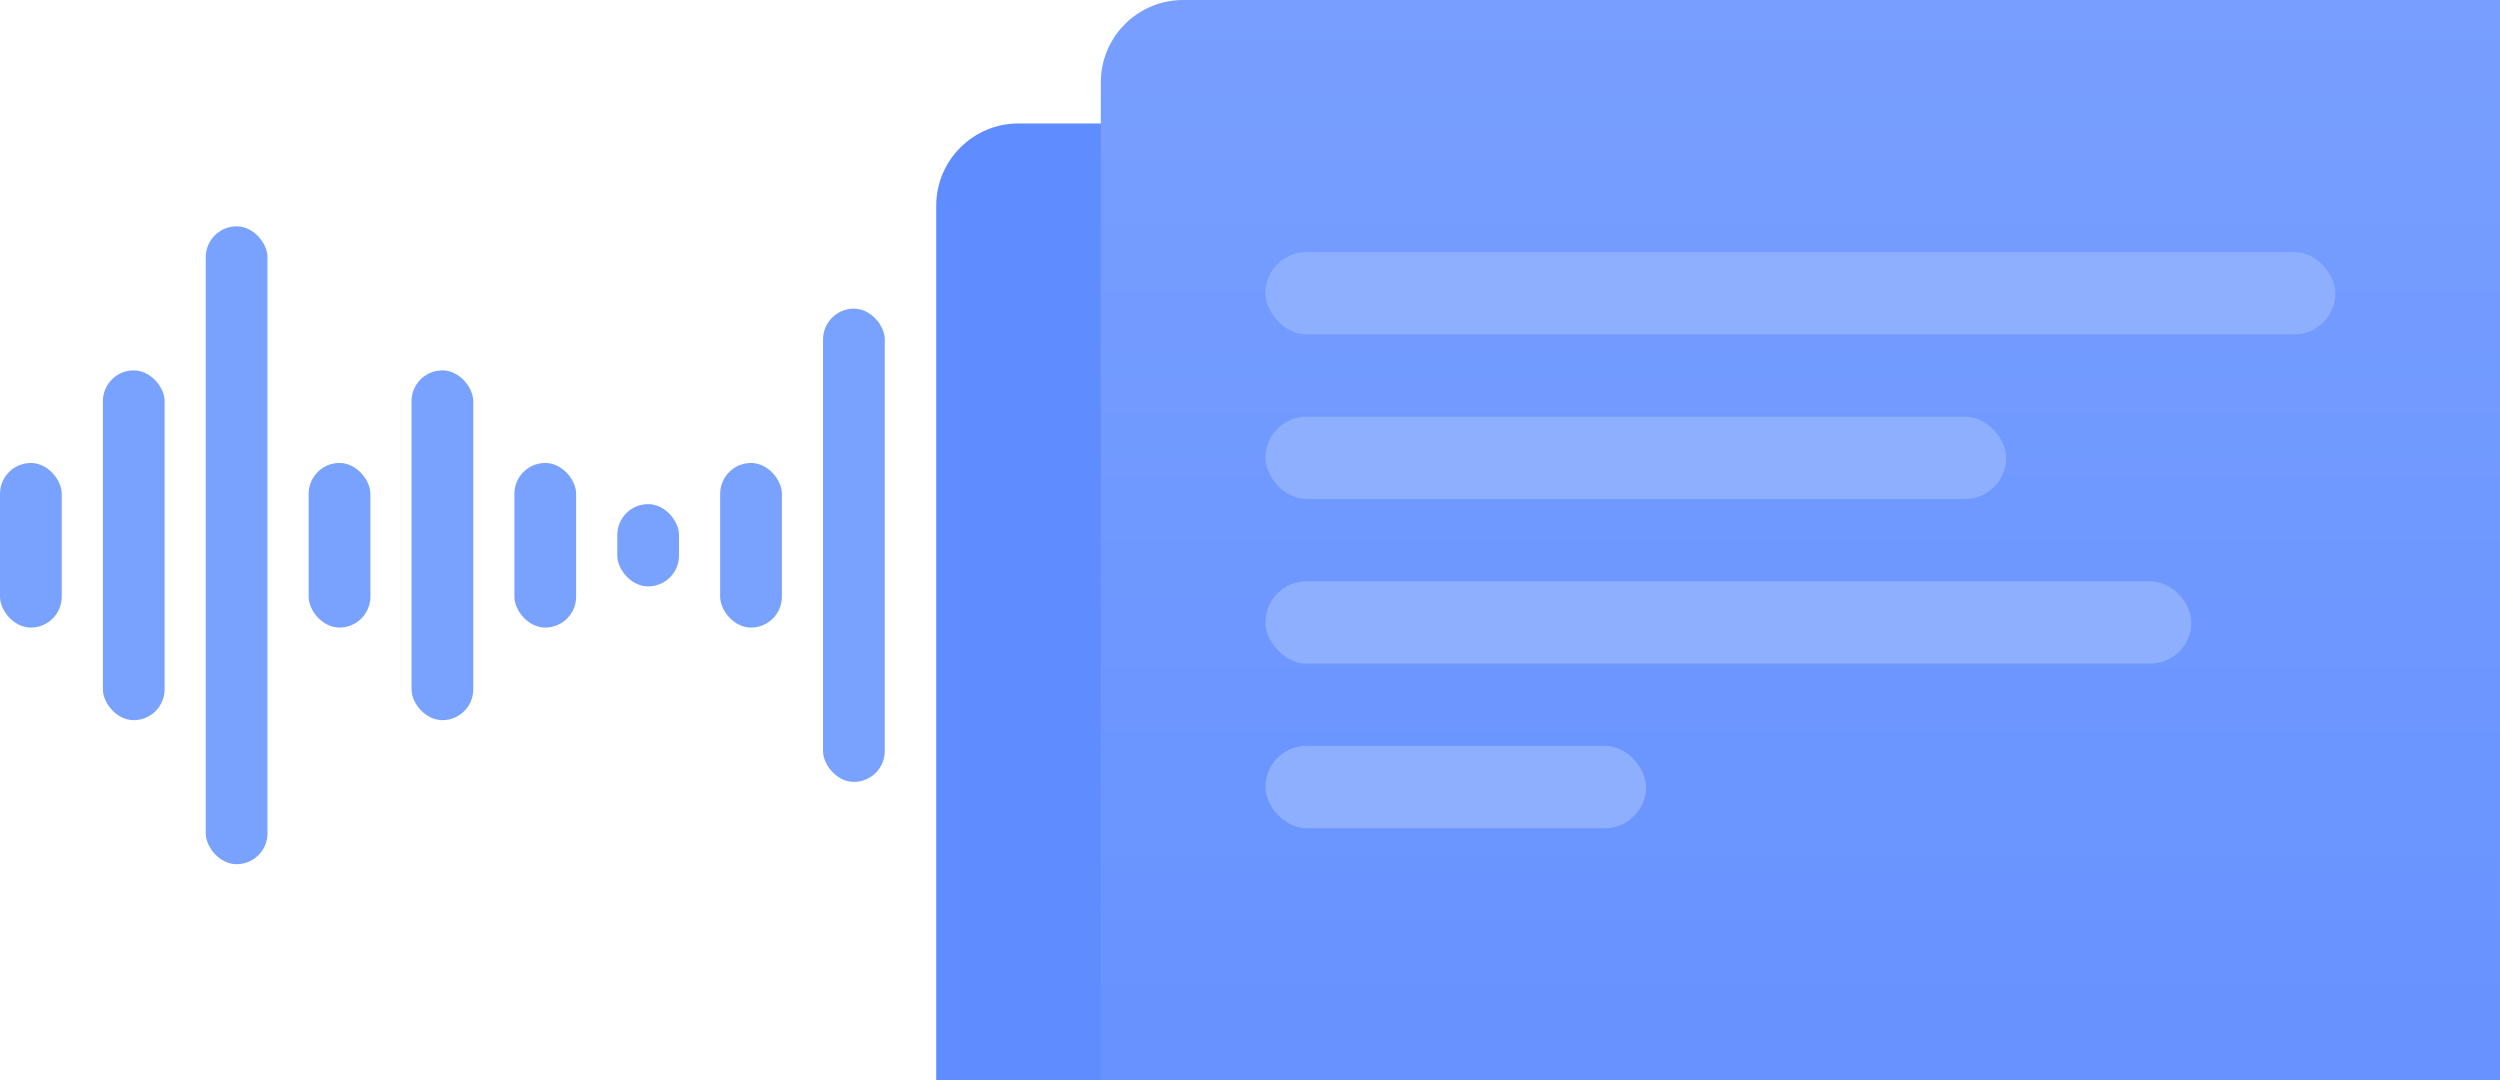
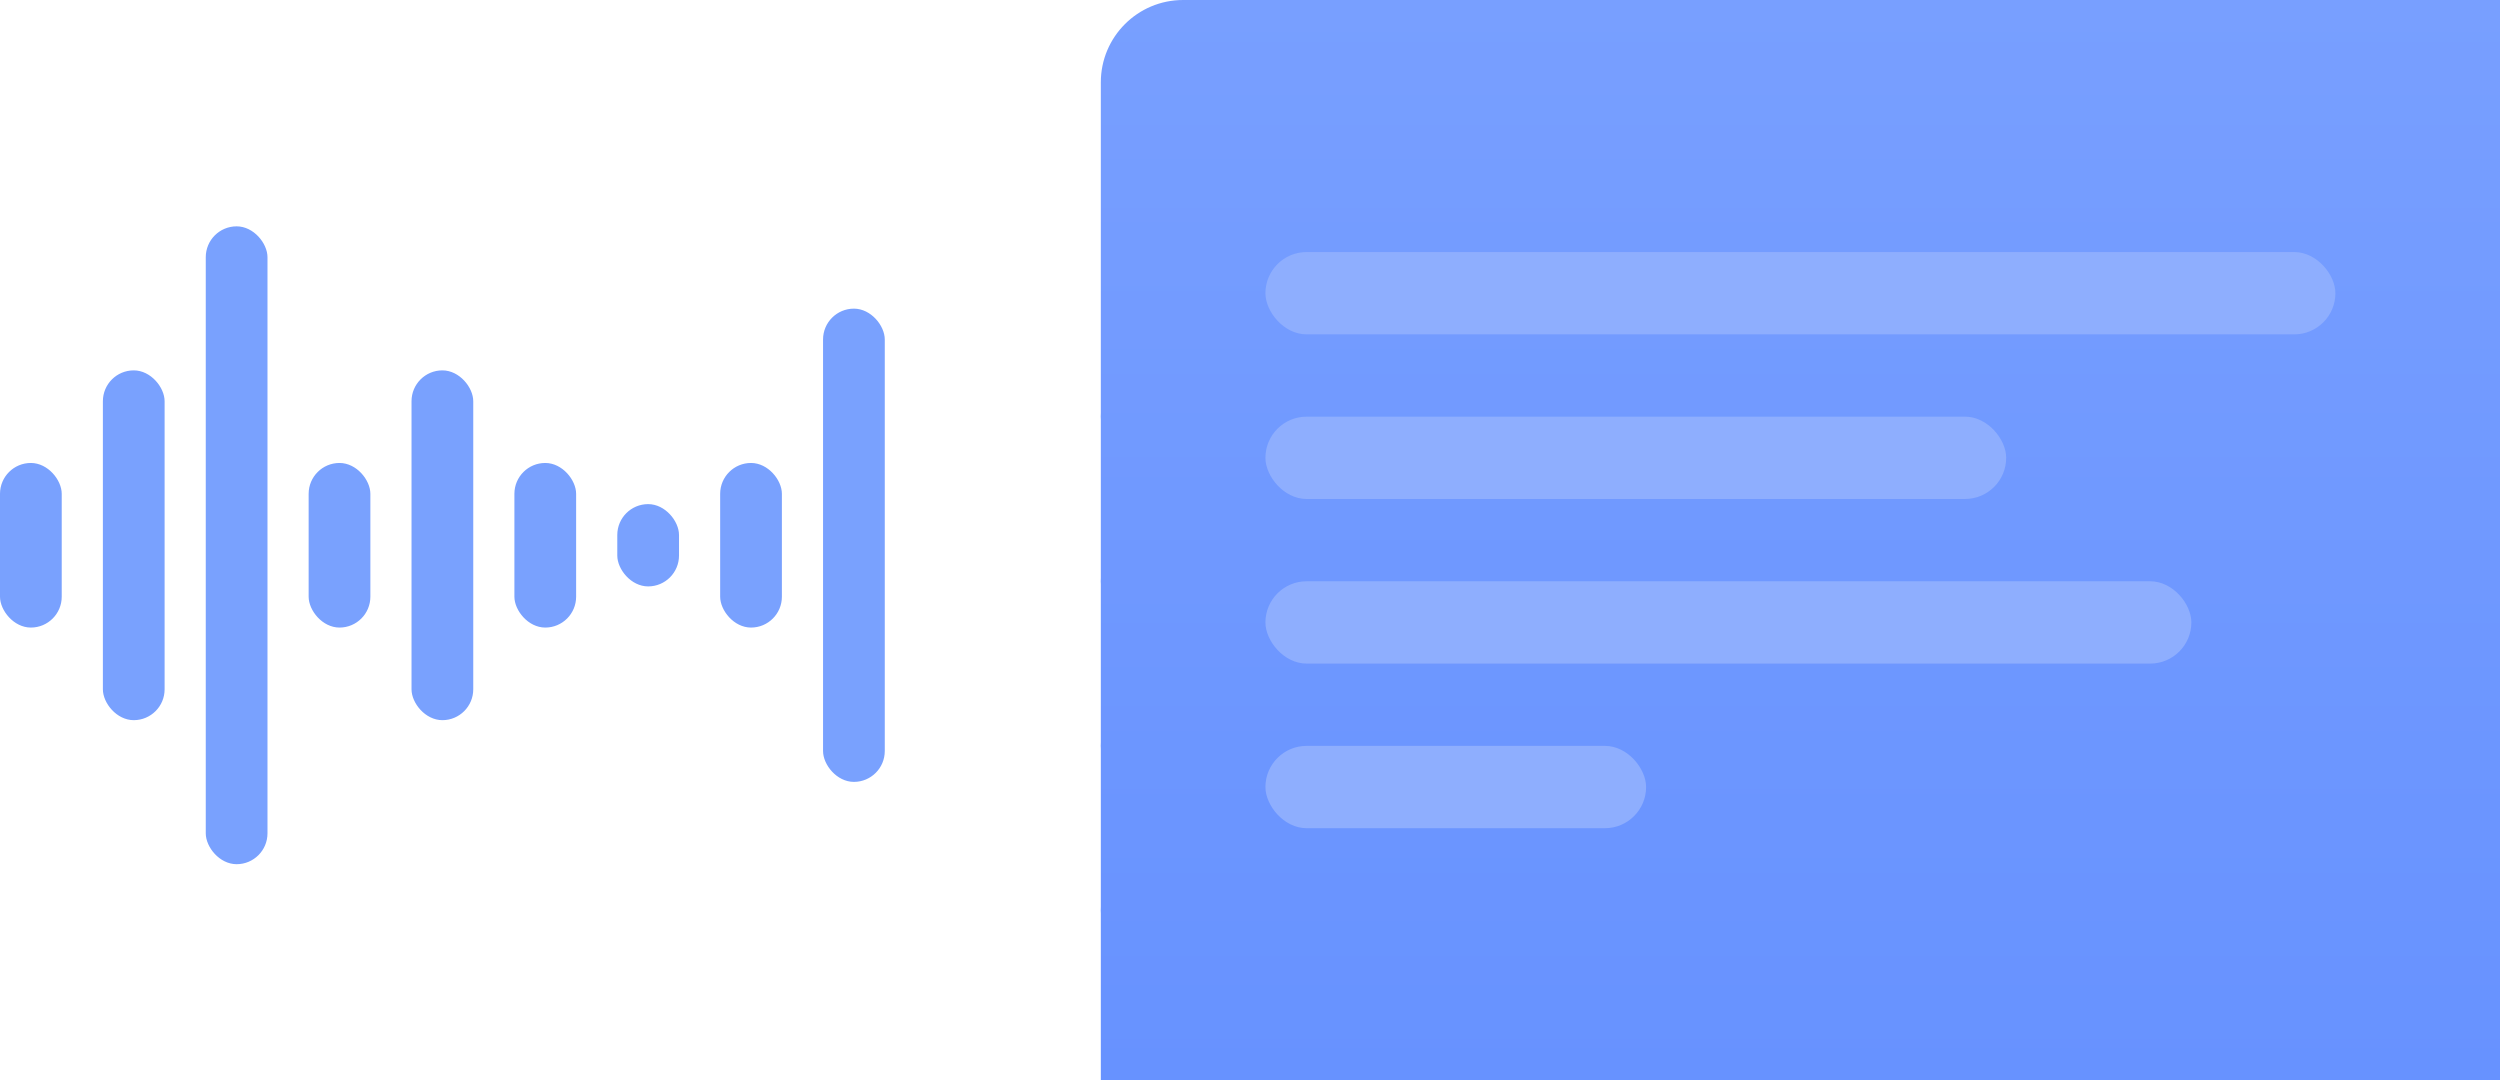
<svg xmlns="http://www.w3.org/2000/svg" width="243" height="105" viewBox="0 0 243 105" fill="none">
-   <path d="M91 20C91 15.582 94.582 12 99 12H227V117H91V20Z" fill="url(#paint0_linear_7843_201)" />
  <rect x="107" y="36.5" width="104" height="8" rx="4" fill="#8EAEFE" />
  <rect x="107" y="52.5" width="72" height="8" rx="4" fill="#8EAEFE" />
  <rect x="107" y="68.5" width="90" height="8" rx="4" fill="#8EAEFE" />
  <rect x="107" y="84.5" width="37" height="8" rx="4" fill="#8EAEFE" />
  <rect y="45" width="6" height="16" rx="3" fill="#79A1FE" />
  <rect x="10" y="36" width="6" height="34" rx="3" fill="#79A1FE" />
  <rect x="20" y="22" width="6" height="62" rx="3" fill="#79A1FE" />
  <rect x="30" y="45" width="6" height="16" rx="3" fill="#79A1FE" />
  <rect x="40" y="36" width="6" height="34" rx="3" fill="#79A1FE" />
  <rect x="50" y="45" width="6" height="16" rx="3" fill="#79A1FE" />
  <rect x="60" y="49" width="6" height="8" rx="3" fill="#79A1FE" />
  <rect x="70" y="45" width="6" height="16" rx="3" fill="#79A1FE" />
  <rect x="80" y="30" width="6" height="46" rx="3" fill="#79A1FE" />
  <path d="M107 8C107 3.582 110.582 0 115 0H243V105H107V8Z" fill="url(#paint1_linear_7843_201)" />
  <rect x="123" y="24.5" width="104" height="8" rx="4" fill="#8EAEFE" />
  <rect x="123" y="40.5" width="72" height="8" rx="4" fill="#8EAEFE" />
  <rect x="123" y="56.5" width="90" height="8" rx="4" fill="#8EAEFE" />
  <rect x="123" y="72.5" width="37" height="8" rx="4" fill="#8EAEFE" />
  <defs>
    <linearGradient id="paint0_linear_7843_201" x1="159" y1="12" x2="159" y2="117" gradientUnits="userSpaceOnUse">
      <stop stop-color="#5F8CFF" />
      <stop offset="1" stop-color="#5F8CFF" />
    </linearGradient>
    <linearGradient id="paint1_linear_7843_201" x1="175" y1="0" x2="175" y2="105" gradientUnits="userSpaceOnUse">
      <stop stop-color="#789FFF" />
      <stop offset="1" stop-color="#6792FF" />
    </linearGradient>
  </defs>
</svg>